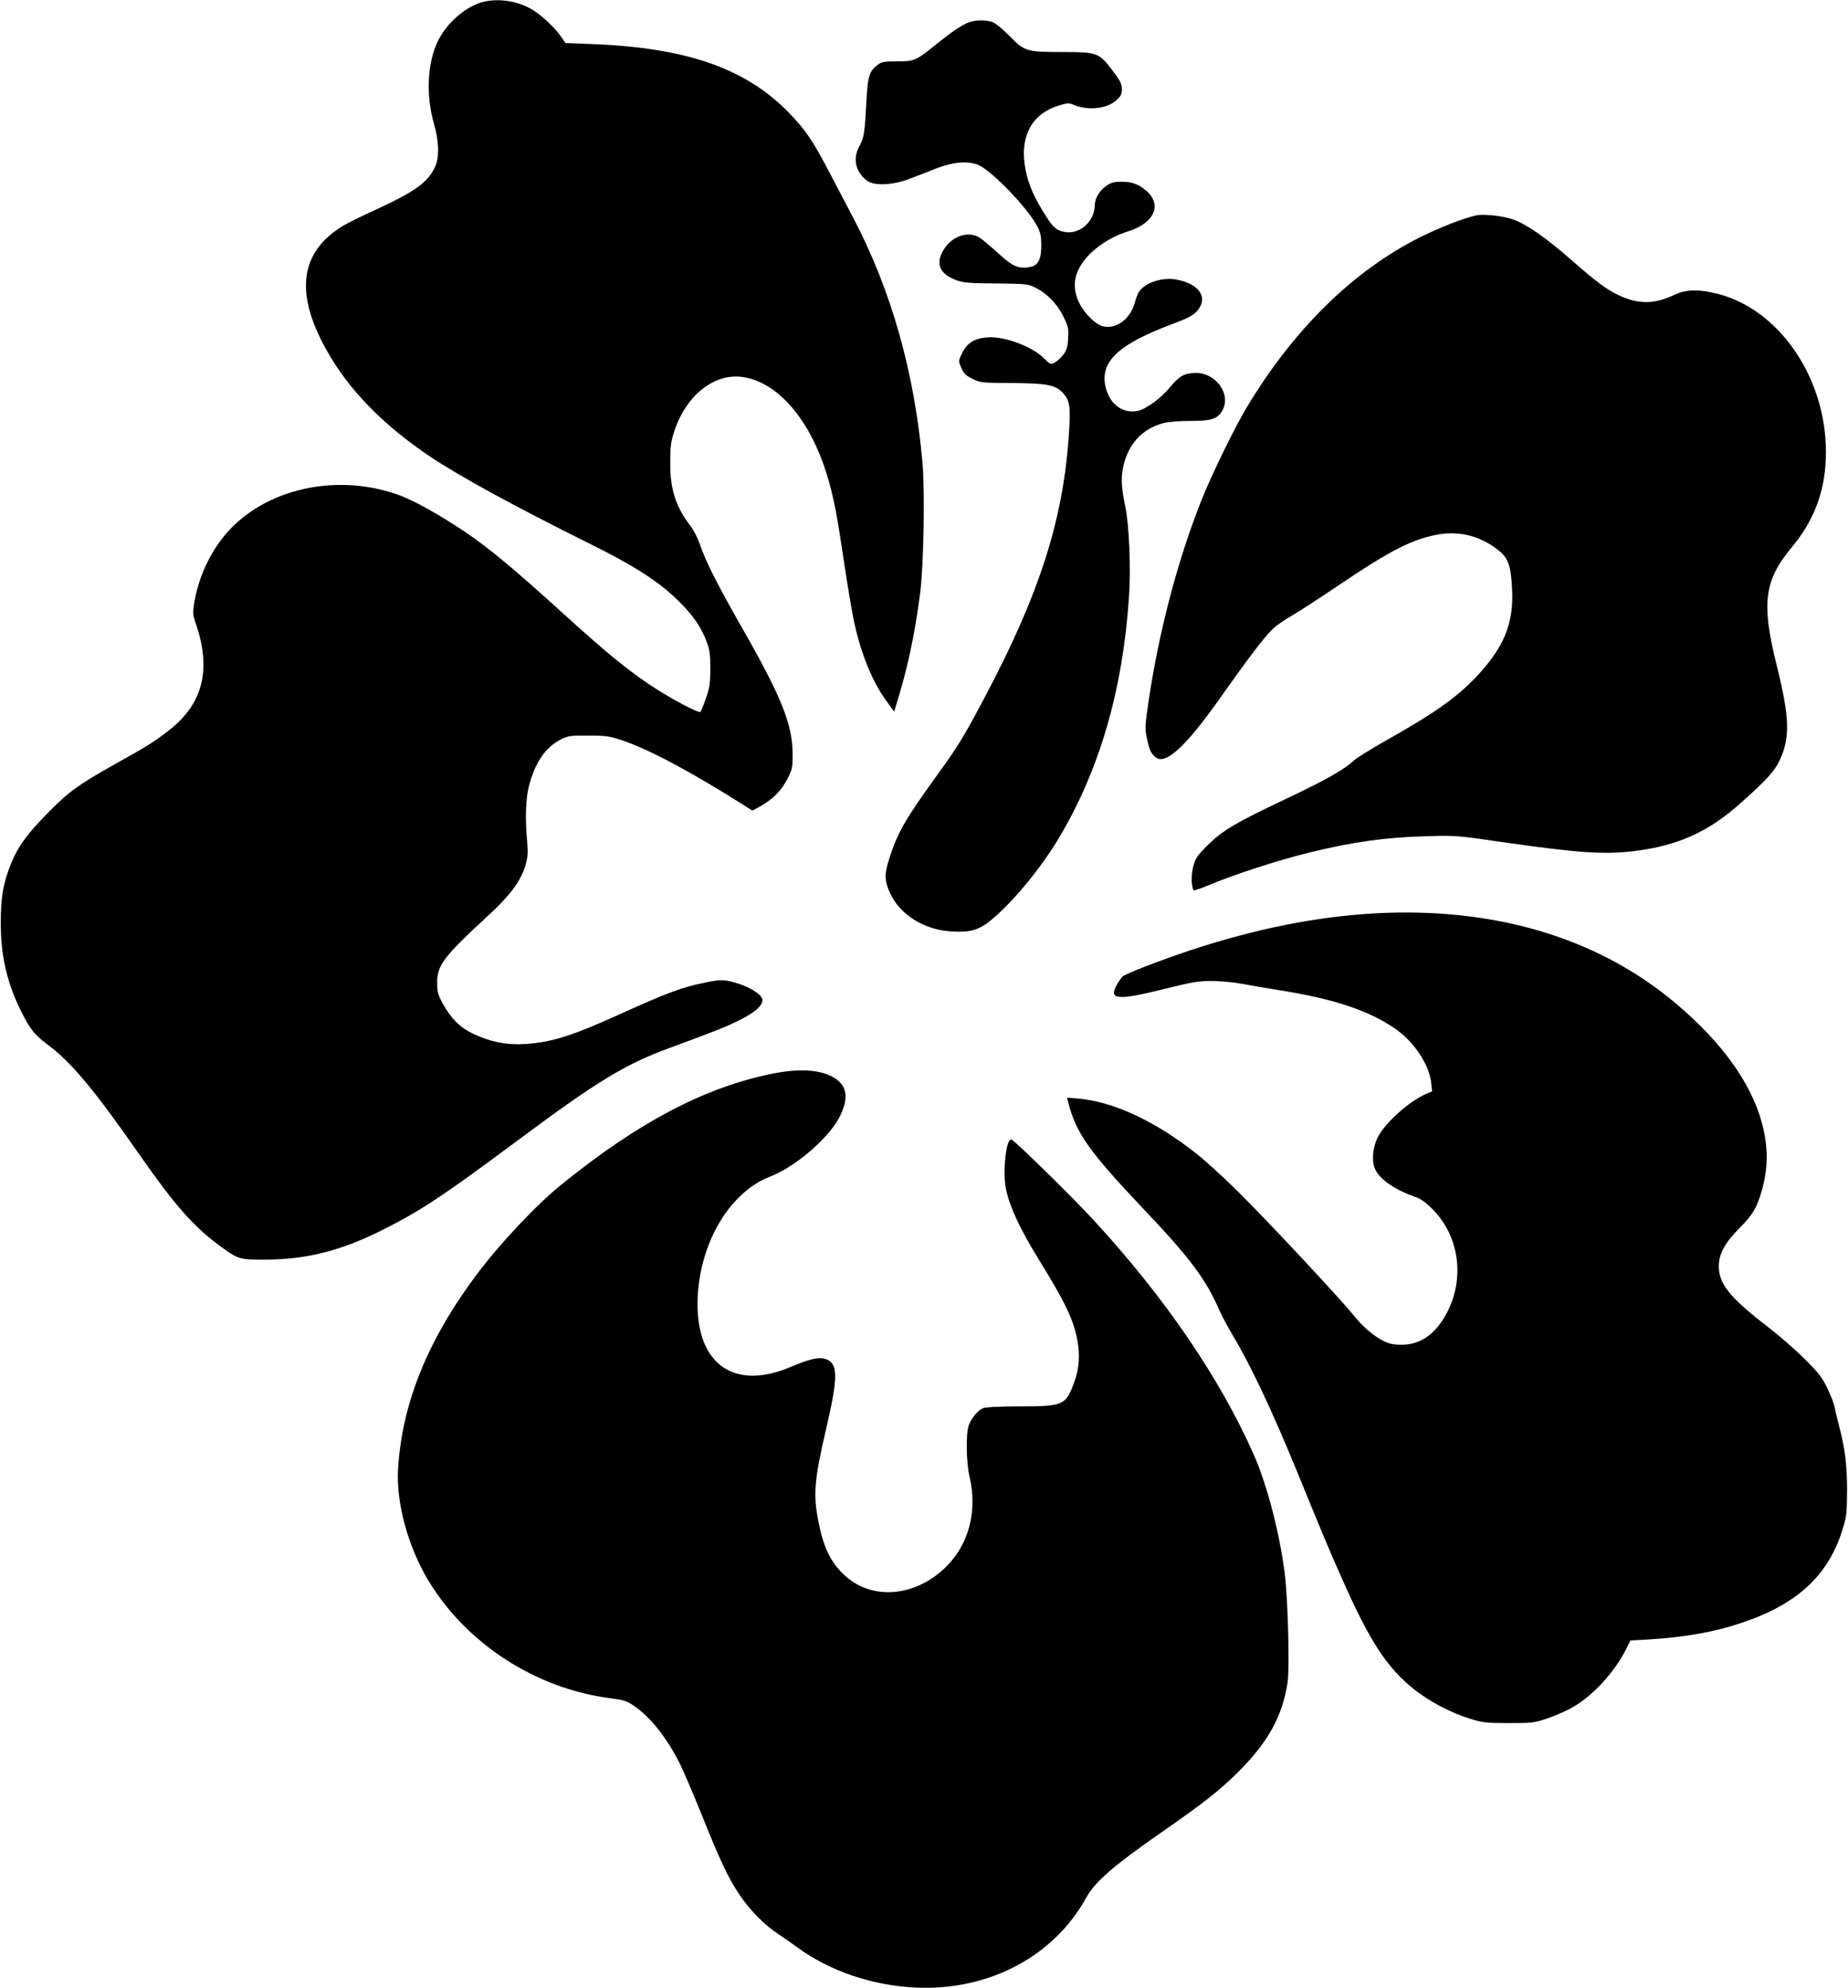
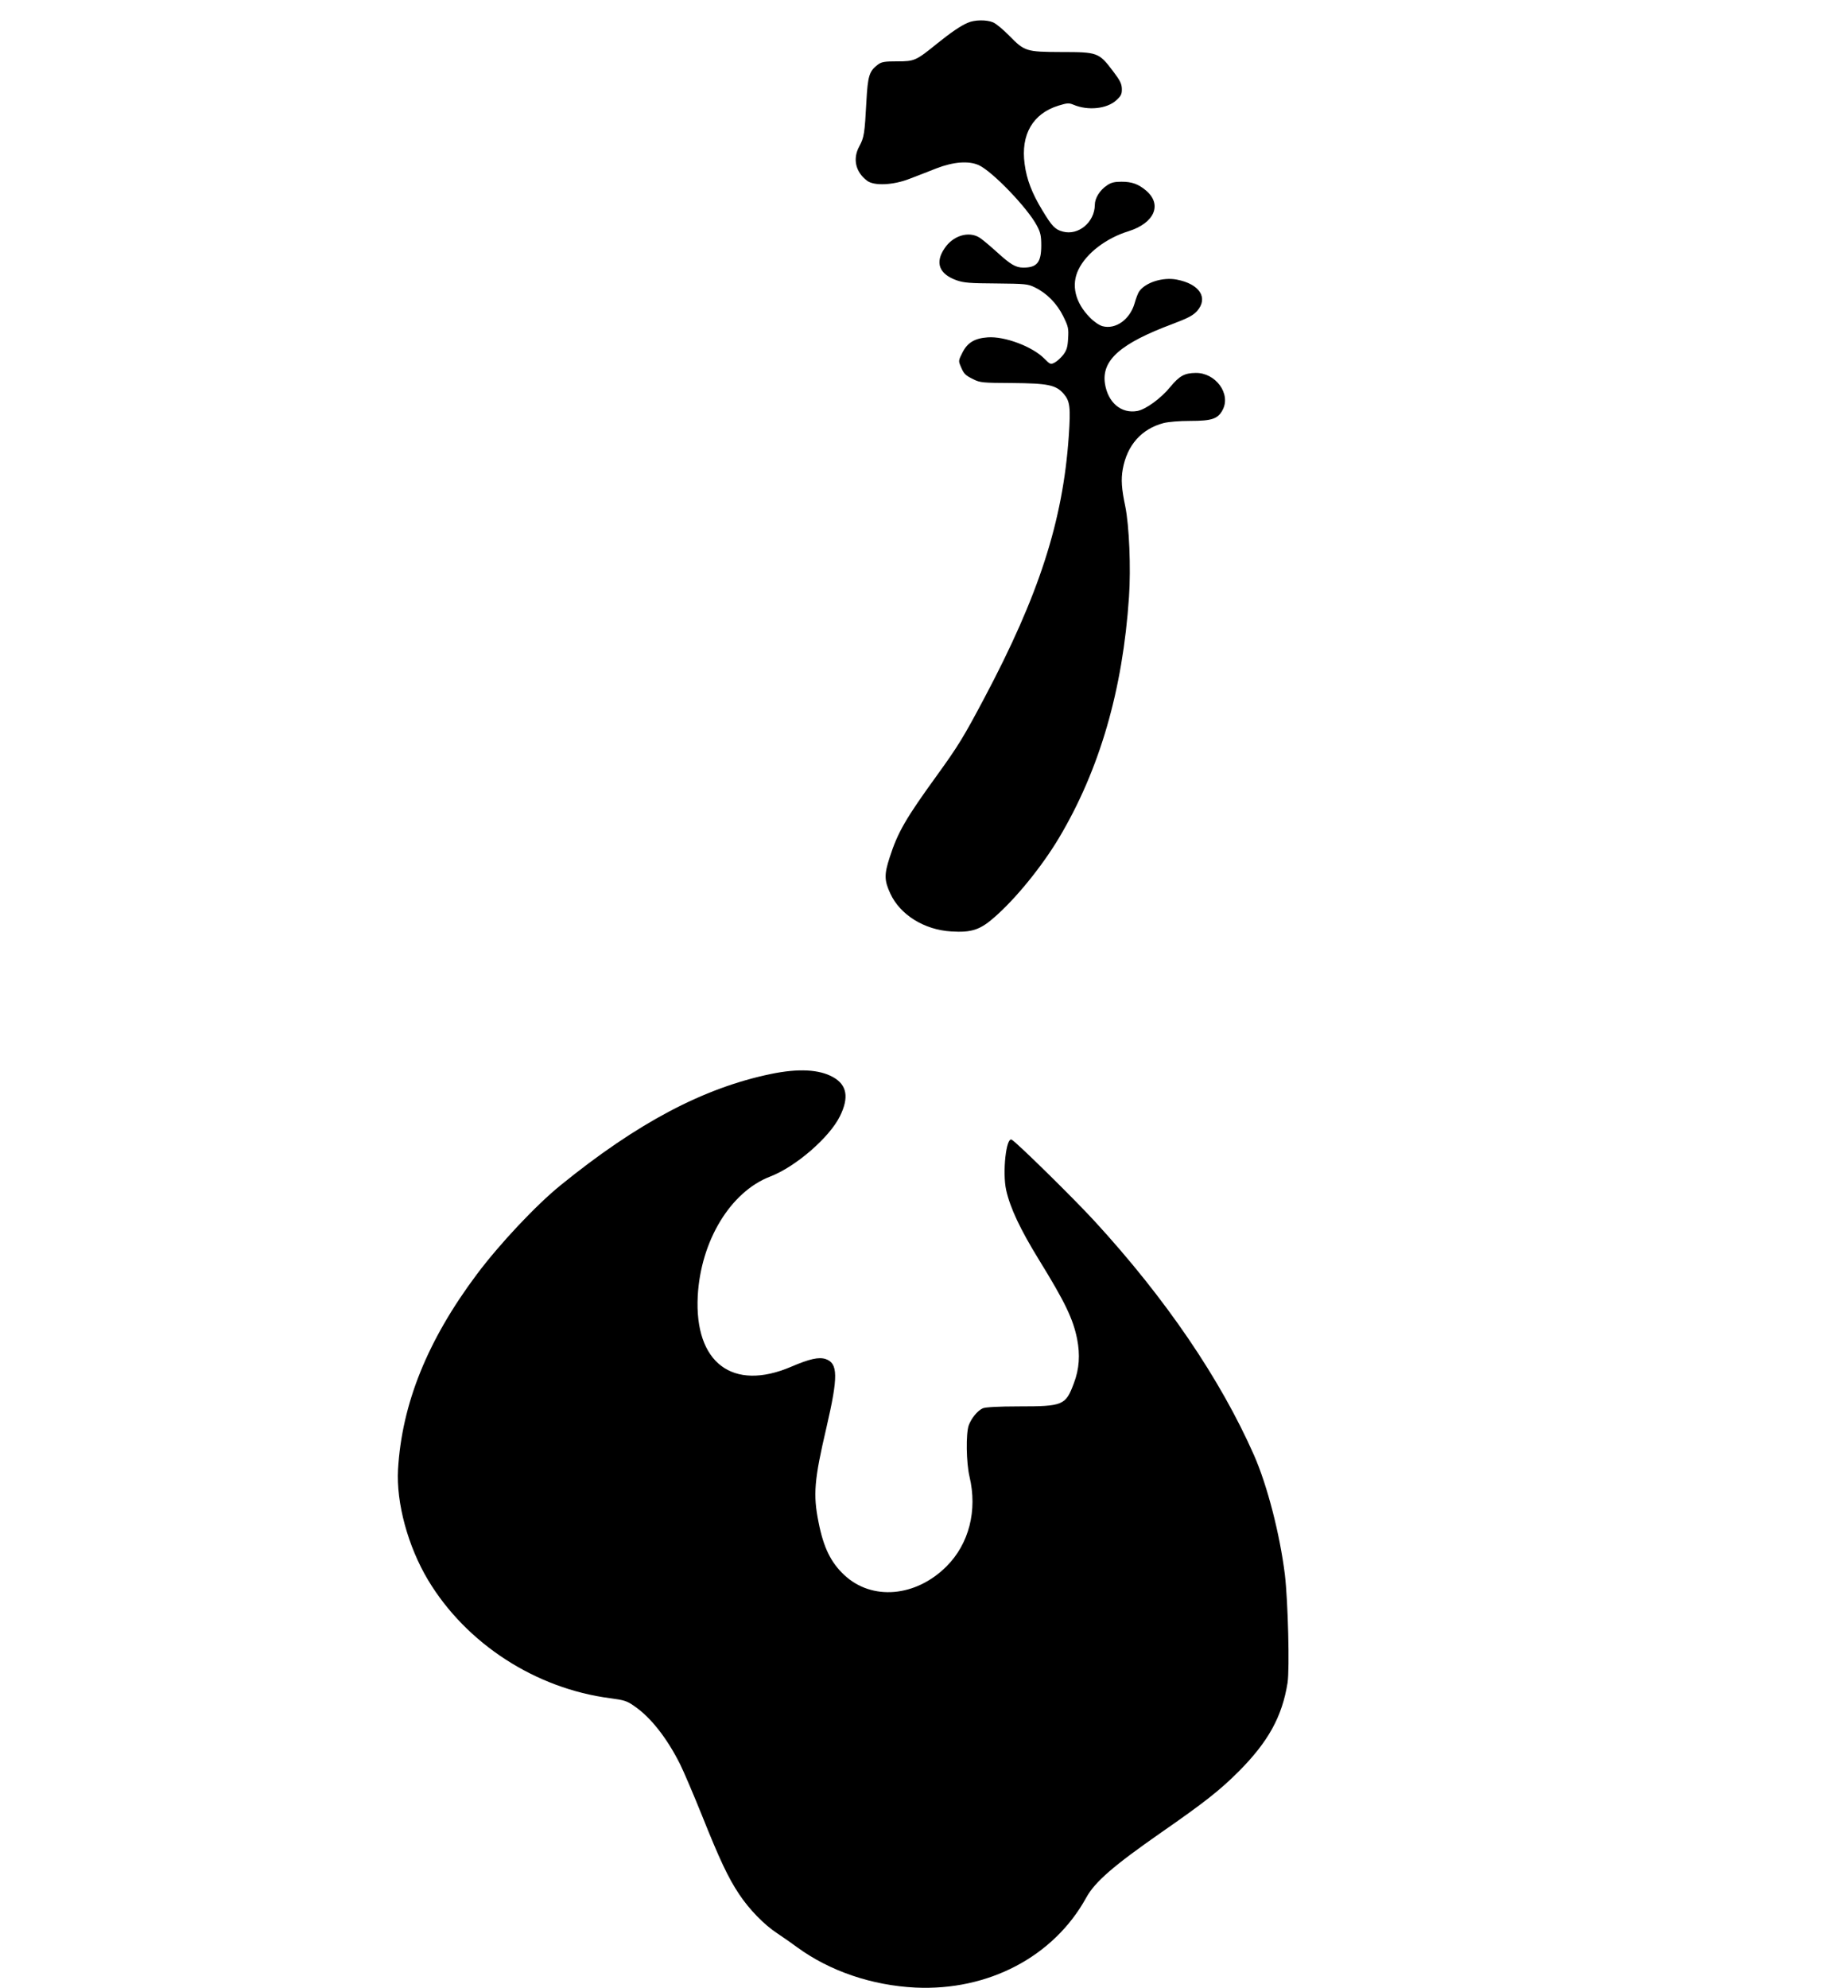
<svg xmlns="http://www.w3.org/2000/svg" version="1.0" width="1190pt" height="1280pt" viewBox="0 0 1190 1280" preserveAspectRatio="xMidYMid meet">
  <g transform="translate(0,1280) scale(0.1,-0.1)" fill="#000000" stroke="none">
-     <path d="M3116 12789 c-111 -26 -236 -132 -294 -249 -70 -140 -81 -349 -28 -535 33 -115 36 -214 9 -276 -45 -101 -126 -160 -377 -276 -88 -40 -184 -87 -214 -105 -280 -168 -317 -431 -110 -801 142 -255 363 -482 668 -687 193 -129 547 -322 1030 -562 291 -144 451 -248 575 -373 95 -96 141 -164 177 -261 18 -47 22 -80 22 -169 0 -95 -4 -121 -28 -190 -15 -44 -31 -83 -35 -88 -12 -12 -211 95 -340 183 -147 101 -273 204 -509 418 -415 377 -563 496 -780 630 -144 89 -247 142 -331 171 -416 142 -888 20 -1125 -292 -91 -121 -152 -264 -176 -414 -9 -57 -8 -73 10 -125 104 -301 47 -523 -178 -695 -95 -73 -135 -98 -342 -213 -235 -132 -300 -179 -433 -315 -134 -136 -193 -218 -237 -328 -50 -125 -65 -213 -65 -382 0 -212 41 -387 133 -570 54 -108 85 -148 160 -204 160 -118 305 -291 607 -725 215 -308 338 -449 499 -569 130 -96 134 -97 298 -97 273 0 497 57 773 197 237 120 379 214 835 553 531 396 712 507 1005 614 310 114 368 138 457 183 89 45 138 89 138 123 0 31 -64 76 -147 104 -91 30 -117 32 -221 10 -153 -31 -242 -64 -564 -210 -259 -117 -386 -161 -525 -179 -158 -21 -275 -3 -410 61 -82 39 -142 100 -195 198 -27 51 -33 72 -33 126 0 117 39 168 333 439 134 123 204 217 234 314 17 58 19 81 13 155 -14 150 -10 272 9 352 38 157 108 260 211 311 45 22 62 24 175 23 113 0 134 -3 220 -32 169 -57 438 -200 770 -410 l65 -41 55 30 c78 44 136 104 173 179 30 60 32 71 31 165 -3 185 -73 360 -324 800 -165 289 -236 431 -274 542 -13 39 -40 92 -61 118 -94 124 -130 235 -129 405 0 108 4 136 27 206 78 235 264 378 450 345 234 -41 443 -301 546 -676 36 -133 50 -205 100 -540 22 -143 49 -305 61 -360 46 -209 117 -384 208 -508 l50 -69 10 34 c75 238 122 457 157 728 23 172 31 648 16 833 -51 585 -200 1115 -447 1585 -37 70 -105 201 -153 292 -106 203 -152 271 -258 381 -277 287 -657 421 -1265 445 l-177 7 -26 38 c-37 56 -125 139 -186 176 -93 56 -213 75 -313 52z" />
    <path d="M6231 12653 c-45 -19 -109 -63 -196 -133 -137 -111 -146 -115 -256 -115 -83 0 -102 -3 -126 -21 -56 -42 -65 -73 -74 -238 -11 -207 -15 -231 -45 -287 -45 -81 -25 -167 50 -223 45 -34 168 -28 271 12 44 17 123 47 175 68 109 42 206 50 272 21 87 -39 316 -277 375 -390 23 -43 28 -65 28 -127 0 -109 -27 -143 -115 -143 -50 0 -83 20 -174 103 -43 39 -92 80 -110 91 -69 42 -169 12 -223 -69 -64 -93 -36 -167 78 -207 46 -16 85 -19 254 -20 187 -2 203 -3 248 -25 77 -37 142 -103 183 -185 33 -67 36 -79 32 -143 -3 -57 -9 -76 -31 -106 -16 -20 -40 -42 -55 -50 -27 -14 -29 -13 -67 25 -77 78 -256 145 -365 137 -84 -6 -130 -34 -162 -97 -26 -51 -27 -55 -12 -89 20 -49 29 -58 82 -84 44 -22 60 -23 248 -24 232 -2 283 -12 333 -69 41 -48 46 -85 33 -275 -38 -546 -192 -1022 -544 -1685 -133 -251 -168 -308 -306 -499 -199 -275 -251 -364 -303 -526 -36 -110 -35 -149 4 -233 63 -137 219 -234 393 -244 130 -8 185 10 277 91 138 120 306 327 416 511 262 440 411 953 451 1552 13 188 1 461 -24 583 -24 114 -28 173 -16 240 28 154 120 258 262 296 31 8 102 14 173 14 138 0 178 13 208 71 55 103 -45 240 -174 238 -72 -1 -104 -19 -163 -90 -59 -73 -158 -145 -212 -155 -104 -19 -190 54 -209 177 -22 150 100 258 435 383 100 38 131 54 158 83 75 85 17 175 -131 203 -89 17 -201 -18 -242 -77 -7 -10 -20 -44 -29 -76 -30 -104 -122 -170 -207 -147 -21 6 -55 29 -81 56 -95 96 -122 210 -73 309 50 104 178 202 321 246 169 53 220 173 113 263 -49 41 -90 56 -157 56 -45 0 -67 -5 -93 -23 -47 -31 -79 -83 -79 -126 -1 -112 -106 -199 -206 -172 -50 13 -70 34 -132 137 -67 110 -101 199 -114 298 -26 190 53 325 218 376 56 17 67 18 96 6 94 -40 216 -27 277 29 30 28 36 39 35 74 -1 33 -12 54 -60 117 -88 116 -98 119 -329 119 -228 1 -237 4 -336 105 -38 39 -85 78 -104 86 -43 18 -120 17 -164 -3z" />
-     <path d="M9510 11414 c-79 -16 -233 -76 -365 -141 -429 -215 -813 -591 -1115 -1093 -79 -130 -232 -445 -295 -605 -154 -389 -272 -842 -339 -1290 -23 -158 -24 -175 -11 -237 16 -75 24 -95 54 -122 62 -56 192 61 410 369 184 260 291 402 343 452 24 23 77 61 118 84 41 23 176 110 300 194 349 236 494 309 665 336 136 20 267 -17 378 -107 60 -49 77 -99 84 -251 11 -220 -54 -375 -236 -566 -125 -131 -269 -232 -571 -402 -96 -54 -191 -113 -210 -130 -65 -61 -179 -125 -442 -250 -329 -156 -403 -201 -500 -295 -65 -65 -79 -84 -93 -134 -15 -52 -15 -132 1 -158 2 -3 40 9 83 27 177 75 465 168 671 218 276 67 482 96 745 103 187 6 195 5 505 -40 467 -67 639 -79 830 -56 284 34 483 124 694 314 165 148 212 200 244 267 71 148 67 277 -18 619 -99 397 -80 544 100 759 138 166 208 347 217 562 22 507 -299 984 -725 1074 -110 24 -180 20 -254 -15 -128 -60 -228 -60 -354 -1 -80 38 -141 83 -311 232 -162 142 -287 228 -375 258 -63 21 -180 34 -228 25z" />
-     <path d="M8865 6920 c-386 -21 -775 -98 -1208 -241 -188 -63 -406 -147 -428 -166 -9 -8 -27 -34 -40 -58 -49 -92 9 -97 306 -23 185 46 222 52 310 52 55 -1 138 -8 185 -17 47 -9 157 -28 245 -42 350 -55 574 -129 746 -246 122 -83 221 -230 235 -350 l6 -56 -32 -13 c-113 -47 -274 -191 -320 -286 -28 -57 -37 -138 -21 -187 24 -72 121 -143 266 -194 35 -12 68 -36 112 -81 183 -185 210 -483 64 -709 -63 -98 -143 -152 -240 -160 -31 -3 -75 0 -98 6 -70 19 -160 88 -232 177 -93 115 -553 608 -746 799 -88 88 -209 198 -268 245 -266 211 -536 337 -764 357 l-72 6 10 -39 c49 -190 137 -313 474 -669 308 -324 410 -461 495 -657 15 -35 53 -106 84 -158 119 -199 253 -483 418 -884 171 -419 210 -512 290 -691 179 -404 287 -570 463 -711 97 -78 240 -153 361 -190 81 -25 104 -28 249 -28 155 0 163 1 255 32 52 18 126 51 164 74 130 77 265 225 339 374 l26 52 113 6 c236 15 423 47 599 106 362 120 565 308 655 607 25 79 27 104 28 248 0 163 -13 268 -53 420 -10 39 -22 88 -26 110 -3 22 -25 78 -47 125 -35 72 -56 100 -147 190 -58 59 -167 153 -241 210 -239 184 -311 273 -312 385 -1 80 38 152 135 250 86 85 113 134 147 258 41 156 34 304 -21 472 -84 252 -285 511 -581 750 -493 396 -1139 583 -1883 545z" />
    <path d="M4963 5885 c-434 -90 -859 -315 -1353 -716 -159 -129 -392 -377 -539 -573 -319 -426 -483 -834 -508 -1257 -12 -216 64 -496 194 -713 246 -409 692 -698 1173 -760 89 -12 107 -17 155 -51 105 -72 209 -204 294 -373 23 -46 87 -196 143 -335 111 -278 167 -397 237 -502 65 -98 161 -197 245 -252 39 -26 98 -67 130 -91 210 -153 480 -245 761 -259 469 -22 890 199 1099 578 56 103 177 207 484 421 275 191 377 271 498 392 191 192 280 353 315 571 14 90 3 525 -17 695 -32 262 -114 578 -199 771 -218 493 -569 1008 -1025 1505 -129 141 -502 508 -535 526 -36 21 -61 -210 -36 -324 26 -116 90 -252 213 -452 167 -271 218 -378 244 -507 20 -102 14 -193 -21 -285 -53 -142 -69 -149 -355 -149 -130 0 -214 -5 -231 -12 -34 -15 -74 -64 -91 -110 -19 -55 -16 -241 5 -330 52 -218 -3 -433 -148 -578 -198 -198 -481 -222 -658 -56 -87 81 -134 177 -166 340 -36 178 -28 273 51 611 76 328 75 413 -6 440 -44 14 -103 1 -222 -50 -377 -161 -623 26 -601 455 19 356 211 672 467 770 164 63 382 252 449 389 59 120 45 200 -43 250 -89 51 -225 58 -403 21z" />
  </g>
</svg>